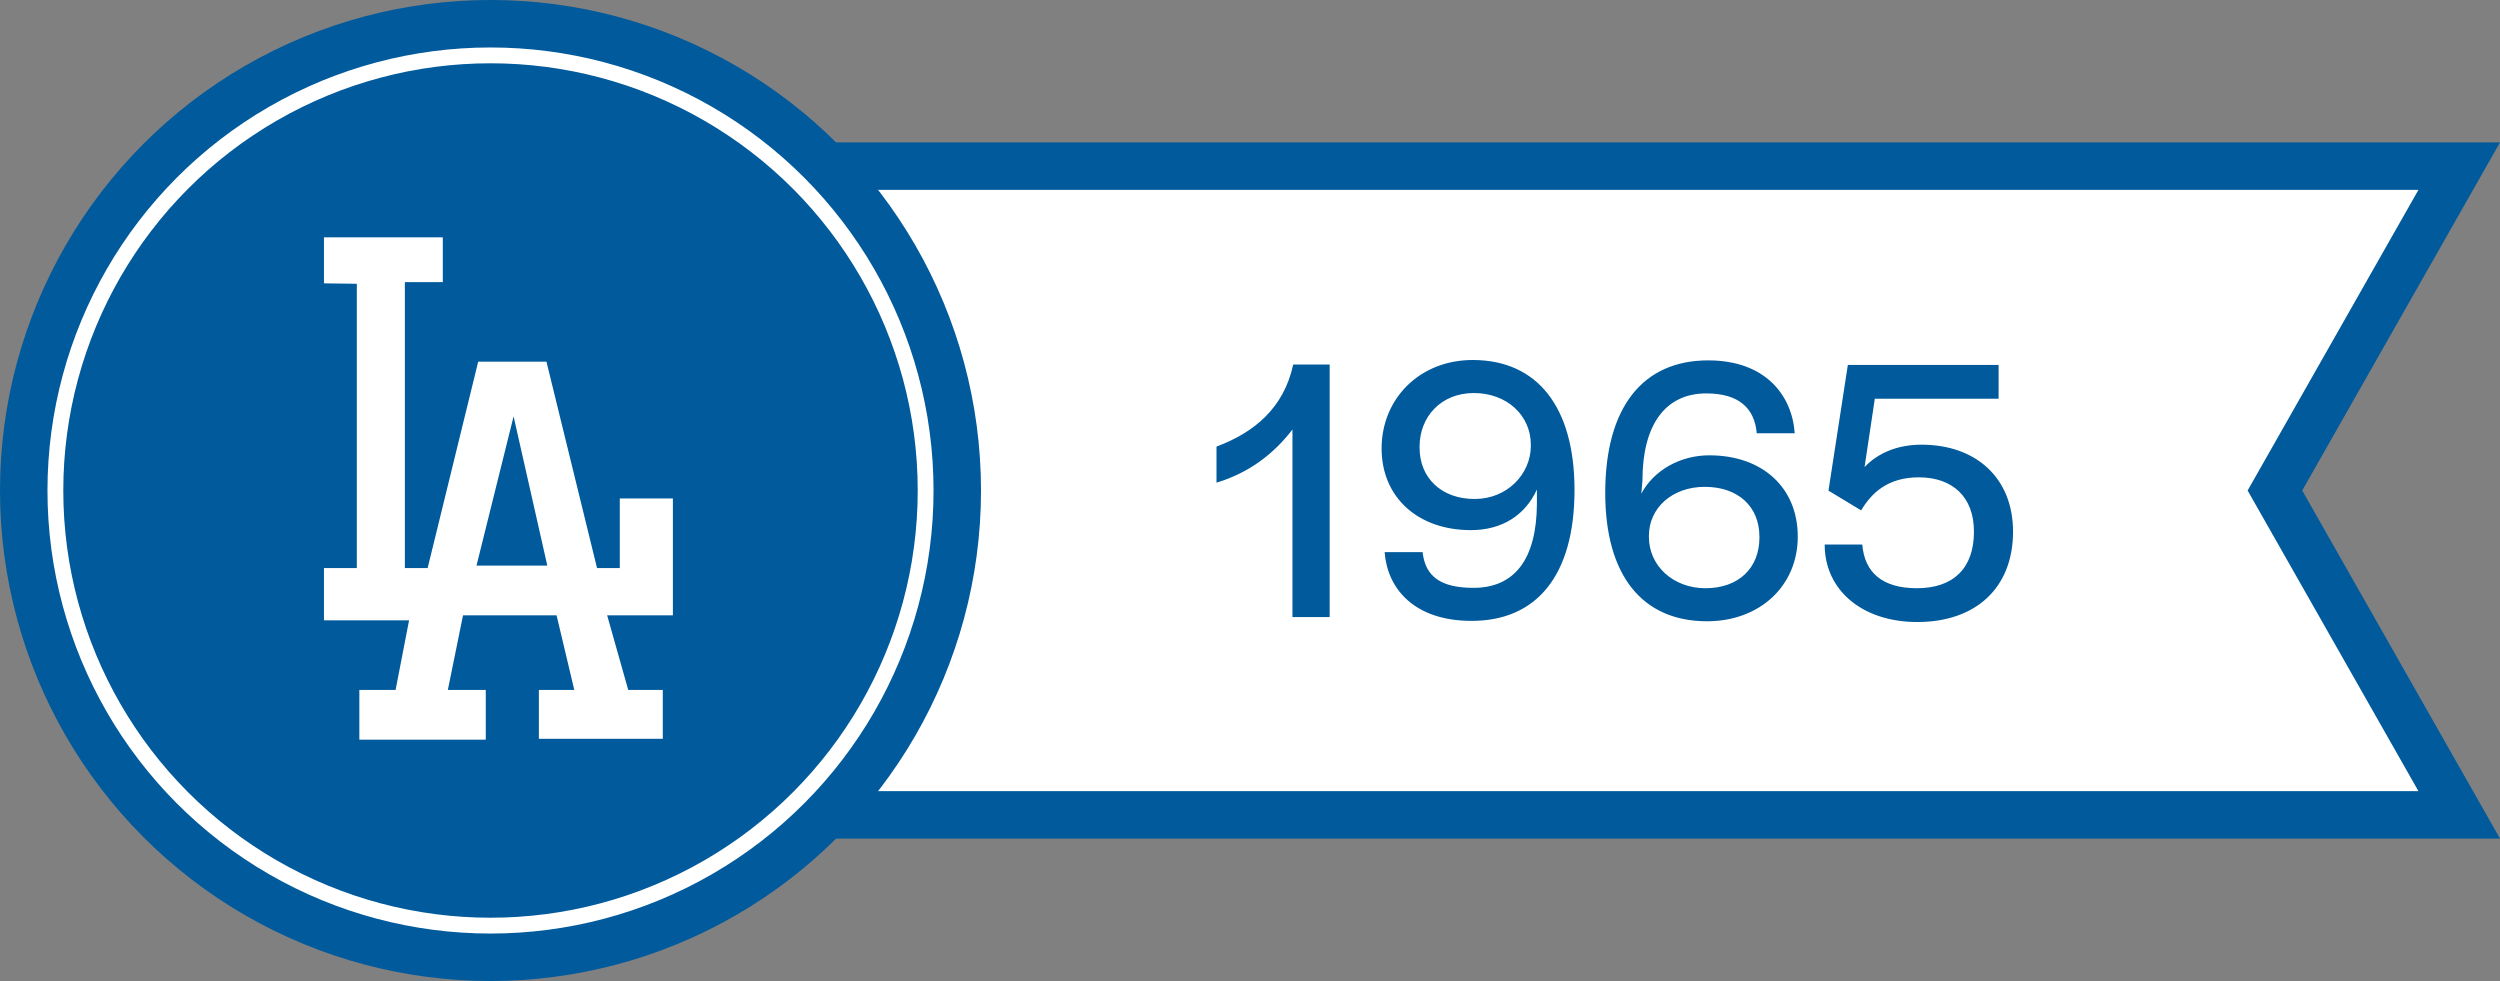
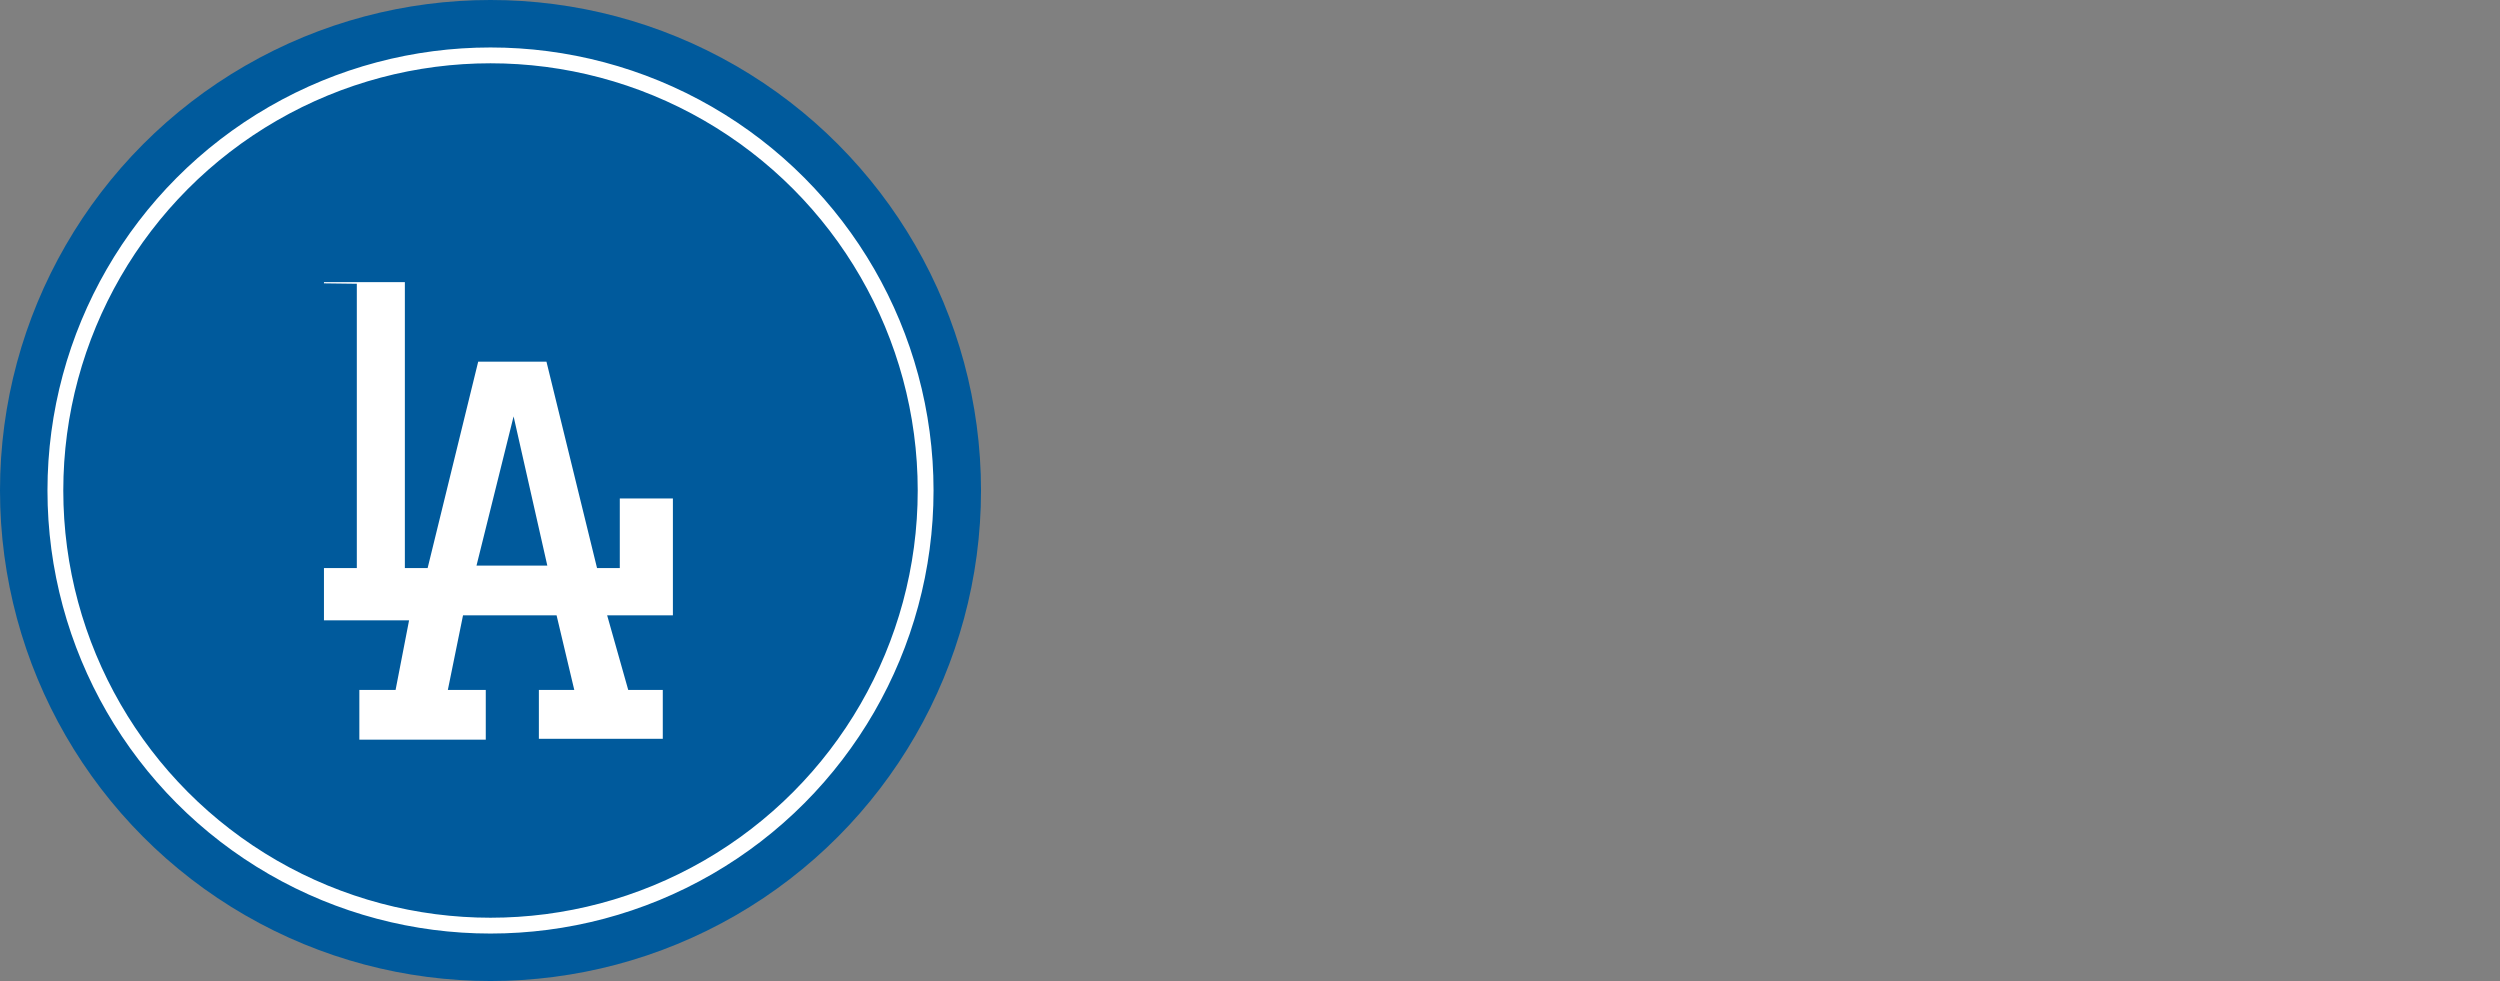
<svg xmlns="http://www.w3.org/2000/svg" width="158" height="62" viewBox="0 0 158 62" fill="none">
  <rect x="0" y="0" width="158" height="62" fill="#808080" stroke="none" />
-   <path d="M144.196 31.741L155.423 51.5H32.5V10.5H155.423L144.196 30.259L143.775 31L144.196 31.741Z" fill="white" stroke="#005A9C" stroke-width="3" />
  <circle cx="31" cy="31" r="31" fill="#005A9C" />
  <circle cx="31" cy="31" r="27.5" fill="#005A9C" stroke="white" />
-   <path d="M81.683 39V27.144C80.507 28.68 78.947 29.88 76.883 30.504V28.224C79.259 27.336 81.131 25.8 81.731 23.04H84.035V39H81.683ZM93.005 39.24C89.381 39.24 87.677 37.2 87.509 34.896H89.909C90.077 36.456 91.085 37.152 93.125 37.152C95.717 37.152 97.109 35.352 97.133 31.848V30.936C96.389 32.568 94.925 33.504 92.957 33.504C89.597 33.504 87.317 31.416 87.317 28.344C87.317 25.2 89.717 22.752 93.077 22.752C97.181 22.752 99.509 25.752 99.509 30.96C99.509 36.384 97.109 39.24 93.005 39.24ZM93.197 31.536C95.261 31.536 96.749 29.952 96.749 28.176V28.104C96.749 26.256 95.237 24.84 93.149 24.84C91.061 24.84 89.717 26.352 89.717 28.224V28.296C89.717 30.192 91.085 31.536 93.197 31.536ZM107.883 39.264C103.803 39.264 101.451 36.384 101.451 31.152C101.451 25.704 103.851 22.776 107.955 22.776C111.579 22.776 113.259 24.984 113.427 27.384H111.027C110.883 25.752 109.851 24.864 107.835 24.864C105.243 24.864 103.803 26.856 103.803 30.36C103.803 30.456 103.755 30.84 103.731 31.2C104.523 29.712 106.203 28.776 108.027 28.776C111.411 28.776 113.619 30.84 113.619 33.912C113.619 37.032 111.219 39.264 107.883 39.264ZM107.787 37.176C109.899 37.176 111.195 35.88 111.195 33.984V33.912C111.195 32.016 109.851 30.768 107.739 30.768C105.699 30.768 104.211 32.088 104.211 33.864V33.936C104.211 35.76 105.747 37.176 107.787 37.176ZM121.176 39.312C117.72 39.312 115.32 37.32 115.32 34.416H117.696C117.84 36.168 118.944 37.176 121.152 37.176C123.432 37.176 124.752 35.928 124.752 33.624V33.576C124.752 31.416 123.408 30.168 121.272 30.168C119.328 30.168 118.296 31.128 117.624 32.256L115.56 31.008L116.784 23.064H126.312V25.2H118.488L117.84 29.52C118.704 28.608 119.952 28.104 121.44 28.104C124.896 28.104 127.224 30.216 127.224 33.6C127.224 37.152 124.872 39.312 121.176 39.312Z" fill="#005A9C" />
-   <path fill-rule="evenodd" clip-rule="evenodd" d="M20.474 17.907V15H27.985V17.829H25.587V35.903H27.026L30.222 22.858H34.536L37.733 35.903H39.171V31.502H42.527V38.889H38.372L39.704 43.603H41.888V46.694H34.057V43.603H36.294L35.176 38.889H29.263L28.304 43.603H30.701V46.747H22.711V43.603H25.001L25.854 39.203H20.474V35.903H22.551V17.934L20.474 17.907ZM34.59 35.745H30.115L32.459 26.316L34.59 35.745Z" fill="white" />
+   <path fill-rule="evenodd" clip-rule="evenodd" d="M20.474 17.907V15V17.829H25.587V35.903H27.026L30.222 22.858H34.536L37.733 35.903H39.171V31.502H42.527V38.889H38.372L39.704 43.603H41.888V46.694H34.057V43.603H36.294L35.176 38.889H29.263L28.304 43.603H30.701V46.747H22.711V43.603H25.001L25.854 39.203H20.474V35.903H22.551V17.934L20.474 17.907ZM34.59 35.745H30.115L32.459 26.316L34.59 35.745Z" fill="white" />
</svg>